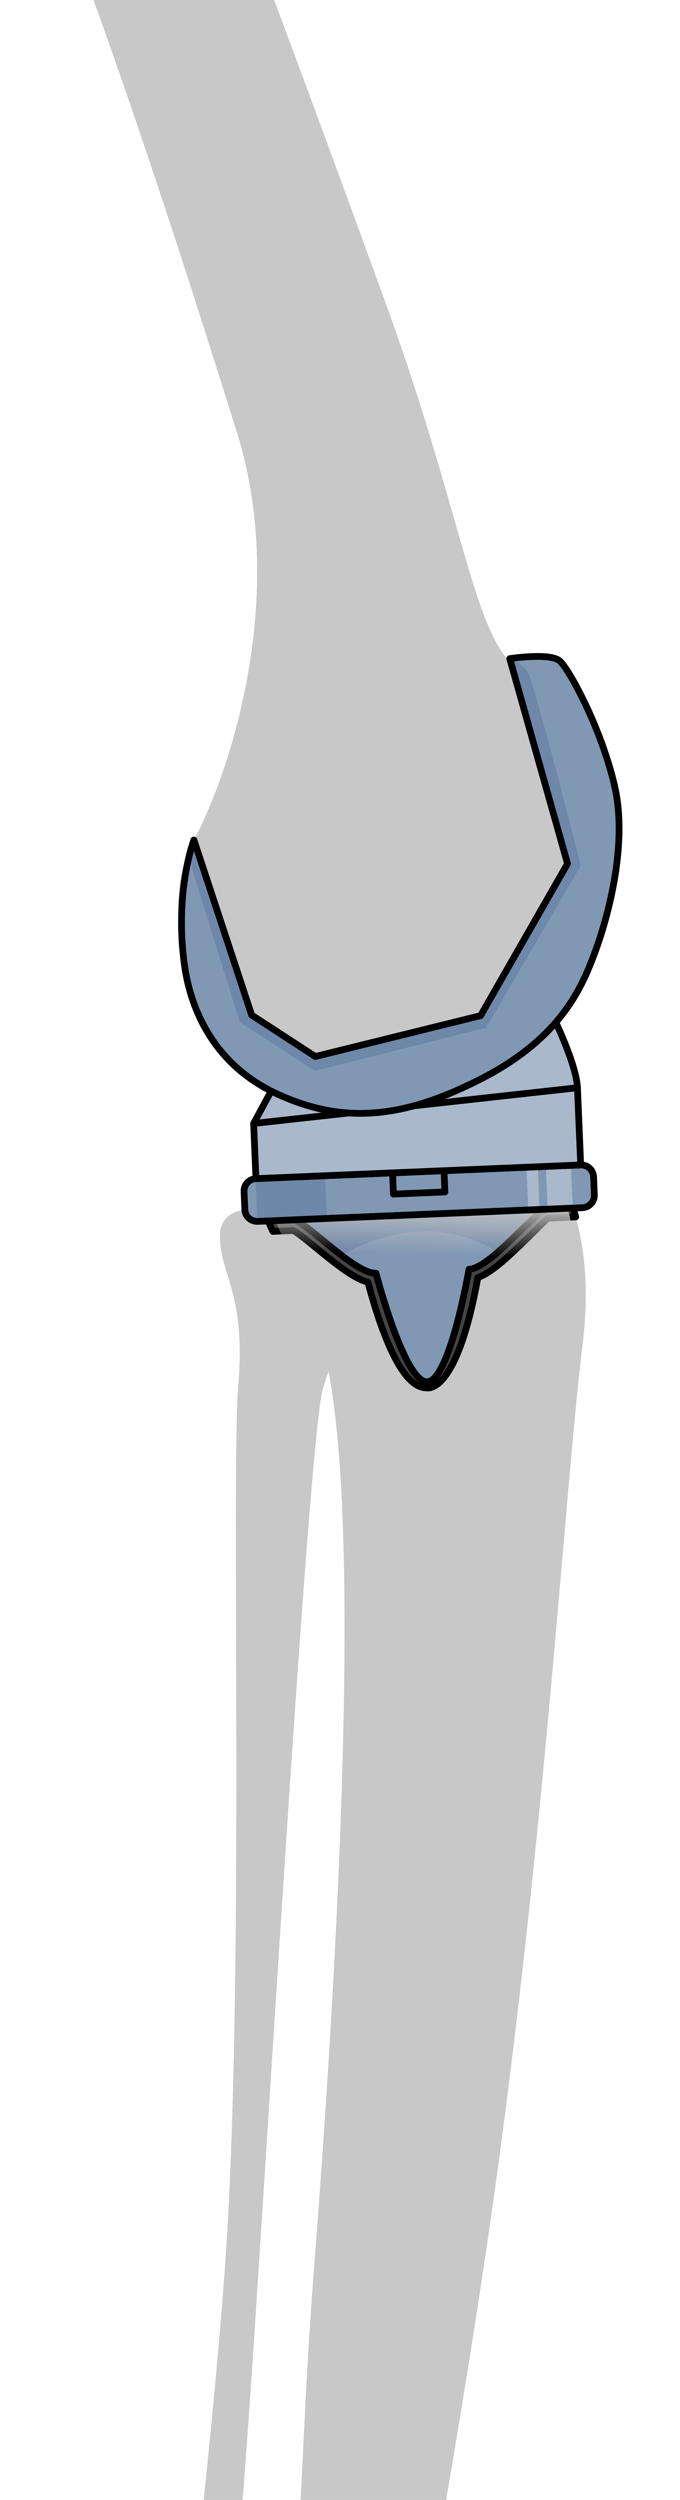
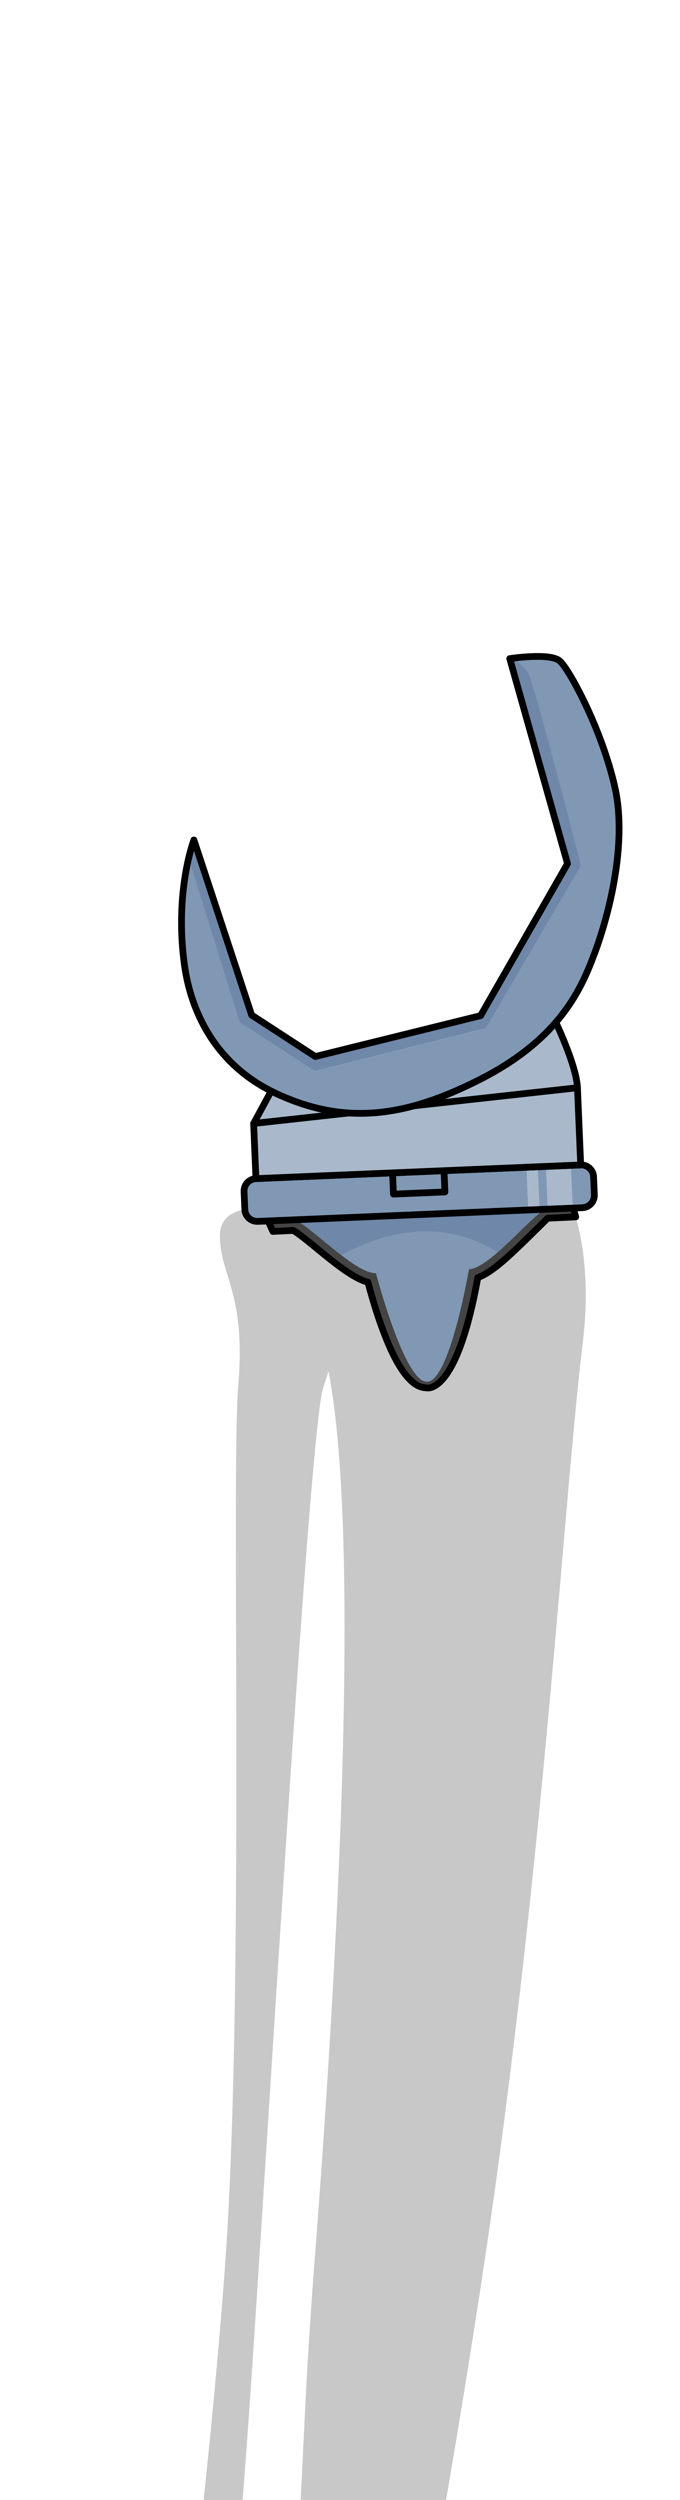
<svg xmlns="http://www.w3.org/2000/svg" xmlns:xlink="http://www.w3.org/1999/xlink" version="1.1" id="Camada_1" x="0px" y="0px" width="100.866px" height="370.814px" viewBox="0 0 100.866 370.814" enable-background="new 0 0 100.866 370.814" xml:space="preserve">
  <g>
    <defs>
      <rect id="SVGID_1_" width="100.866" height="370.814" />
    </defs>
    <clipPath id="SVGID_2_">
      <use xlink:href="#SVGID_1_" overflow="visible" />
    </clipPath>
    <g clip-path="url(#SVGID_2_)">
      <g>
        <g>
          <path fill="#C8C8C8" d="M41.433,179.598c0,0,7.619-5.181,10.471,0.503c2.854,5.684-1.782,19.008-3.967,25.734      c-2.188,6.727-8.824,122.561-11.28,156.134c-2.454,33.573-8.986,105.12-3.308,130.695c5.676,25.574-23.705,26.475-25.072-2.311      c-0.749-3.706,7.152-9.507,10.588-31.312c3.439-21.808,11.452-81.244,14.472-122.341c3.025-41.098,0.881-117.871,2.017-131.378      c1.135-13.505-2.727-16.202-2.737-21.99C32.609,177.545,41.433,179.598,41.433,179.598z" />
          <g>
            <path fill="#C8C8C8" d="M38.467,170.549c-1.744,6.43-0.075,6.909,8.249,25.804c8.327,18.895,2.761,102.622-0.073,139.284       c-2.838,36.662-0.895,43.988-7.966,87.988c-7.067,43.998-17.137,50.877-18.538,58.401c-1.398,7.521,0.953,8.301,5.502,11.114       c12.777,6.894,25.071,2.312,25.071,2.312l1.407-0.63c0,0,0.783-0.313,4.223-4.549c3.441-4.238,0.761-15.355-1.463-33.995       c-2.225-18.641,8.636-64.332,17.227-122.417c8.591-58.088,11.611-112.436,14.328-134.607       c2.714-22.174-7.619-30.533-7.619-30.533L38.467,170.549z" />
            <path fill="#444444" stroke="#000000" stroke-linecap="round" stroke-linejoin="round" stroke-miterlimit="10" d="       M82.866,174.12l-44.641,2.861c0.4,1.474,1.13,3.218,2.249,5.676l3.013-0.145c0.684,0.352,2.255,1.642,3.438,2.616       c3.125,2.572,5.605,4.513,7.65,5.065c2.048,7.644,5.06,15.66,8.648,15.66c0,0,4.443,1.455,7.651-16.347       c1.993-0.725,4.309-2.873,7.201-5.694c1.202-1.172,3.153-3.111,3.153-3.111l4.173-0.2       C84.678,177.921,83.774,175.805,82.866,174.12z" />
          </g>
        </g>
        <g>
          <g>
            <path fill="#8098B4" d="M88.161,177.221c0.042,1.016-0.746,1.874-1.762,1.917l-48.168,2.029       c-1.016,0.043-1.874-0.745-1.917-1.761l-0.112-2.664c-0.044-1.016,0.746-1.874,1.761-1.917l48.168-2.029       c1.016-0.043,1.873,0.746,1.917,1.761L88.161,177.221z" />
-             <path fill="#6F87A8" d="M38.17,181.163c0.021,0.002,0.041,0.005,0.061,0.004l10.256-0.432l-0.267-6.343l-10.256,0.433       c-0.02,0.001-0.039,0.008-0.06,0.009L38.17,181.163z" />
            <path fill="#A9B9CB" d="M80.97,173.012l0.267,6.343l3.719-0.156l-0.268-6.343L80.97,173.012z M78.358,179.477l1.678-0.071       l-0.266-6.343l-1.679,0.072L78.358,179.477z" />
            <rect x="58.295" y="173.809" transform="matrix(0.999 -0.042 0.042 0.999 -7.308 2.762)" fill="none" stroke="#000000" stroke-linecap="round" stroke-linejoin="round" stroke-miterlimit="10" width="7.642" height="3.176" />
            <g>
              <path fill="#8098B4" d="M62.315,180.152l-18.854,0.796c1.686-0.072,9.092,8.04,12.31,7.904c0,0,4.217,16.253,7.59,16.111        c3.371-0.142,6.205-16.693,6.205-16.693c3.219-0.135,9.917-8.84,11.602-8.913L62.315,180.152z" />
              <path fill="#6F87A8" d="M50.62,186.169c4.45-2.468,13.985-6.281,23.194-0.417c3.013-2.621,6.254-6.348,7.355-6.395        l-18.854,0.795l-18.854,0.796C44.483,180.904,47.603,183.859,50.62,186.169z" />
-               <path fill="none" stroke="#000000" stroke-linecap="round" stroke-linejoin="round" stroke-miterlimit="10" d="        M62.315,180.152l-18.854,0.796c1.686-0.072,9.092,8.04,12.31,7.904c0,0,4.217,16.253,7.59,16.111        c3.371-0.142,6.205-16.693,6.205-16.693c3.219-0.135,9.917-8.84,11.602-8.913L62.315,180.152z" />
            </g>
            <linearGradient id="SVGID_3_" gradientUnits="userSpaceOnUse" x1="63.563" y1="178.069" x2="63.282" y2="186.601">
              <stop offset="0" style="stop-color:#C8C8C8" />
              <stop offset="0.944" style="stop-color:#C8C8C8;stop-opacity:0" />
            </linearGradient>
-             <path fill="url(#SVGID_3_)" d="M84.193,179.196l-43.378,1.863c1.411,3.218,3.847,7.842,7.129,15.293       c0.148,0.335,37.71-1.368,37.71-1.368S85.655,184.158,84.193,179.196z" />
            <path fill="none" stroke="#000000" stroke-linecap="round" stroke-linejoin="round" stroke-miterlimit="10" d="M88.161,177.221       c0.042,1.016-0.746,1.874-1.762,1.917l-48.168,2.029c-1.016,0.043-1.874-0.745-1.917-1.761l-0.112-2.664       c-0.044-1.016,0.746-1.874,1.761-1.917l48.168-2.029c1.016-0.043,1.873,0.746,1.917,1.761L88.161,177.221z" />
          </g>
        </g>
      </g>
      <g>
        <path fill="#A9B9CB" d="M82.211,151.138c0,0,3.3,6.784,3.444,10.207c0.143,3.422,0.482,11.451,0.482,11.451l-48.173,2.029     l-0.344-8.178l2.69-4.974c0,0,2.487,0.974,6.271,1.649C53.435,164.546,70.023,162.752,82.211,151.138z" />
        <path fill="none" stroke="#000000" stroke-linecap="round" stroke-linejoin="round" stroke-miterlimit="10" d="M82.211,151.138     c0,0,3.3,6.784,3.444,10.207c0.143,3.422,0.482,11.451,0.482,11.451l-48.173,2.029l-0.344-8.178l2.69-4.974     c0,0,2.487,0.974,6.271,1.649C53.435,164.546,70.023,162.752,82.211,151.138z" />
        <line fill="none" stroke="#000000" stroke-linecap="round" stroke-linejoin="round" stroke-miterlimit="10" x1="37.62" y1="166.647" x2="85.655" y2="161.345" />
      </g>
      <g>
        <g>
-           <path fill="#C8C8C8" d="M79.896,101.357c-0.203-0.151-4.054-2.963-4.248-3.138c-5.717-6.145-7.449-23.153-18.718-54.035      c-11.507-31.58-24.715-67.469-32.035-84.482c-7.32-17.025-53.306-110.324-53.306-110.324s-0.158-3.448-3.668-8.4      c-3.498-4.941-3.145-12.799-2.04-21.277c1.116-8.468-9.647-21.038-19.248-21.033c-9.602,0.006-21.647,8.246-23.825,16.849      c-2.178,8.591,9.389,18.916,9.389,18.916c5.697,5.728,2.17,14.623,6.675,20.897c4.504,6.276,10.045,12.53,21.411,29.738      C-28.35-97.723-15.653-70.824-1.27-38.361C13.124-5.91,27.41,39.57,35.095,63.967c7.672,24.387-0.913,50.501-6.333,60.628      c0,0-5.223,8.636,0.115,18.973c5.339,10.347,24.379,19.907,41.097,10.682c16.719-9.225,17.438-22.685,16.627-32.298      C85.792,112.349,81.611,103.691,79.896,101.357z" />
-         </g>
+           </g>
        <g>
          <g>
            <path fill="#8098B4" d="M75.612,97.692l8.57,30.415L71.29,150.647l-24.519,6.066l-9.442-6.147l-8.566-25.972       c0,0-2.936,7.617-1.391,18.626c0.918,6.541,4.362,14.606,13.461,18.916c10.565,5.004,19.647,3.336,30.027-1.854       c12.305-6.152,15.445-13.788,17.384-19.006c1.938-5.216,4.871-15.942,2.971-24.466c-1.901-8.525-6.742-17.51-8.187-18.774       C81.583,96.773,75.612,97.692,75.612,97.692z" />
          </g>
          <g>
            <path fill="#6F87A8" d="M35.57,151.635l11.116,7.195l25.394-6.38l14.077-24.053c0,0-6.939-27.258-7.877-28.68       c-0.442-0.669-1.376-1.446-2.242-2.084c-0.261,0.034-0.425,0.058-0.425,0.058l8.57,30.415L71.29,150.647l-24.519,6.066       l-9.442-6.147l-8.566-25.972c0,0-0.366,0.963-0.77,2.671C30.717,136.1,35.57,151.635,35.57,151.635z" />
          </g>
          <g>
            <path fill="none" stroke="#000000" stroke-linecap="round" stroke-linejoin="round" stroke-miterlimit="10" d="M75.612,97.692       l8.57,30.415L71.29,150.647l-24.519,6.066l-9.442-6.147l-8.566-25.972c0,0-2.936,7.617-1.391,18.626       c0.918,6.541,4.362,14.606,13.461,18.916c10.565,5.004,19.647,3.336,30.027-1.854c12.305-6.152,15.445-13.788,17.384-19.006       c1.938-5.216,4.871-15.942,2.971-24.466c-1.901-8.525-6.742-17.51-8.187-18.774C81.583,96.773,75.612,97.692,75.612,97.692z" />
          </g>
        </g>
      </g>
    </g>
  </g>
</svg>